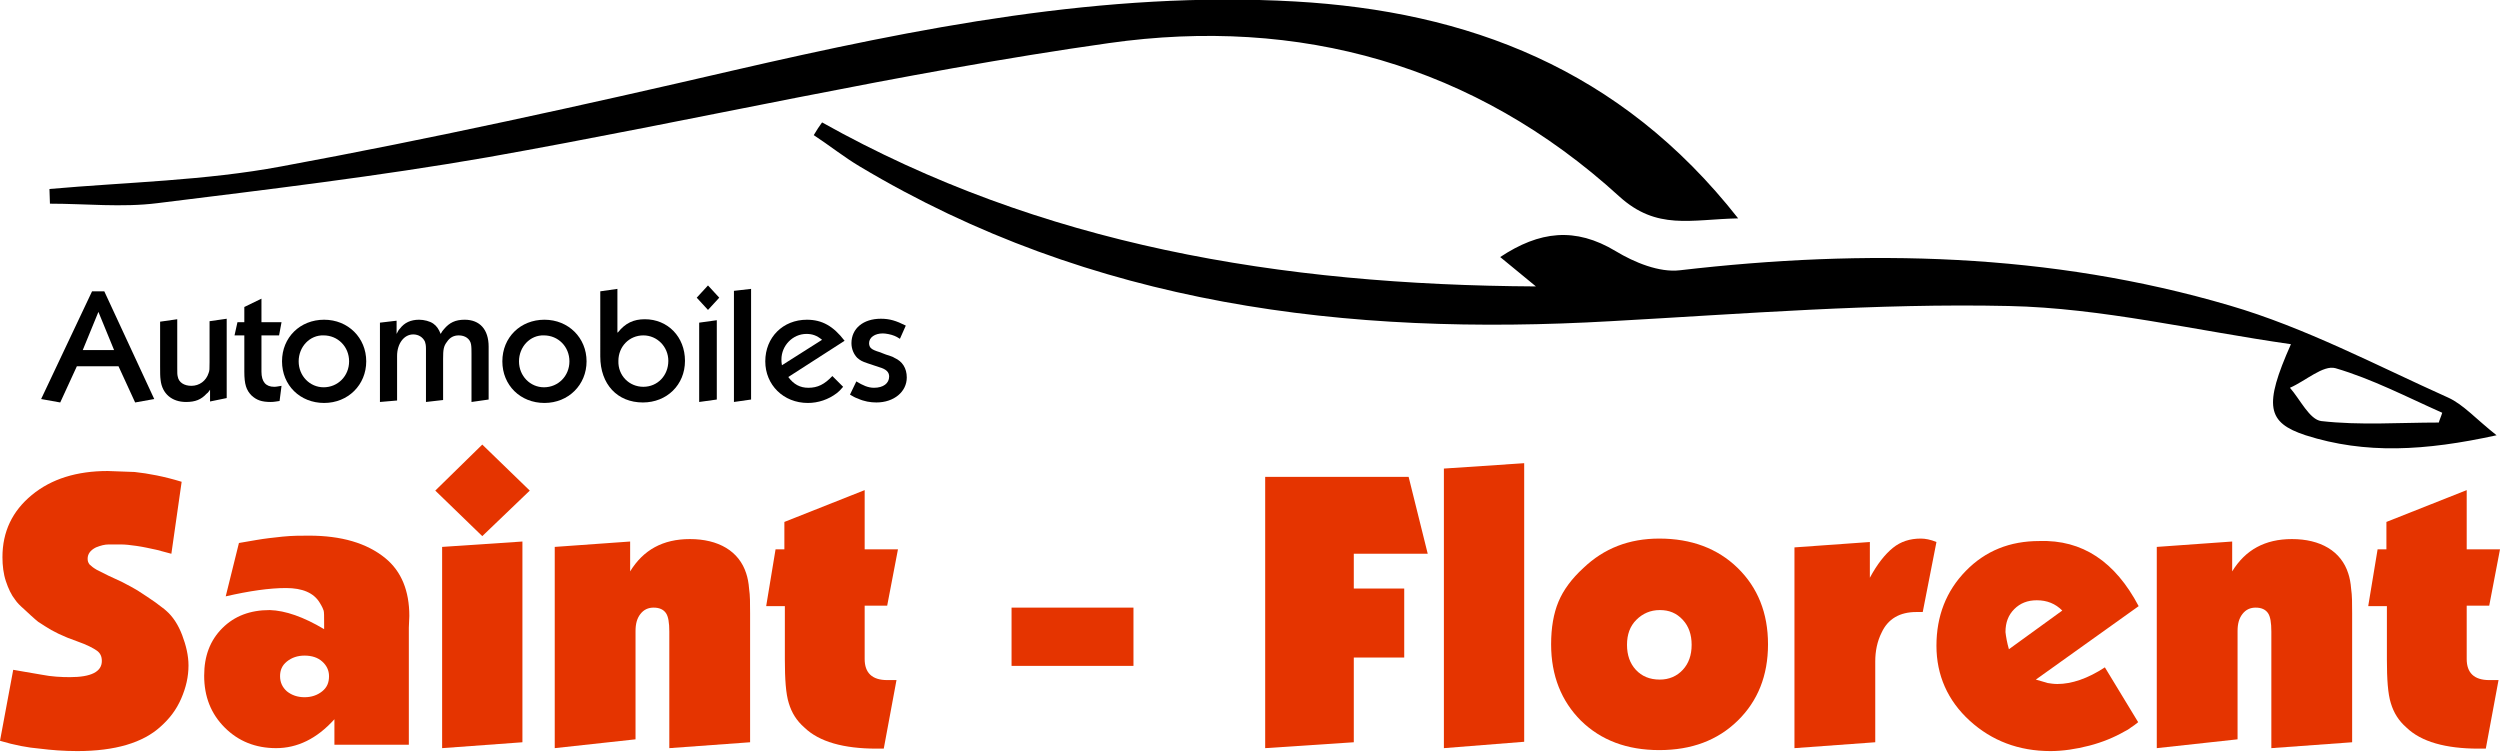
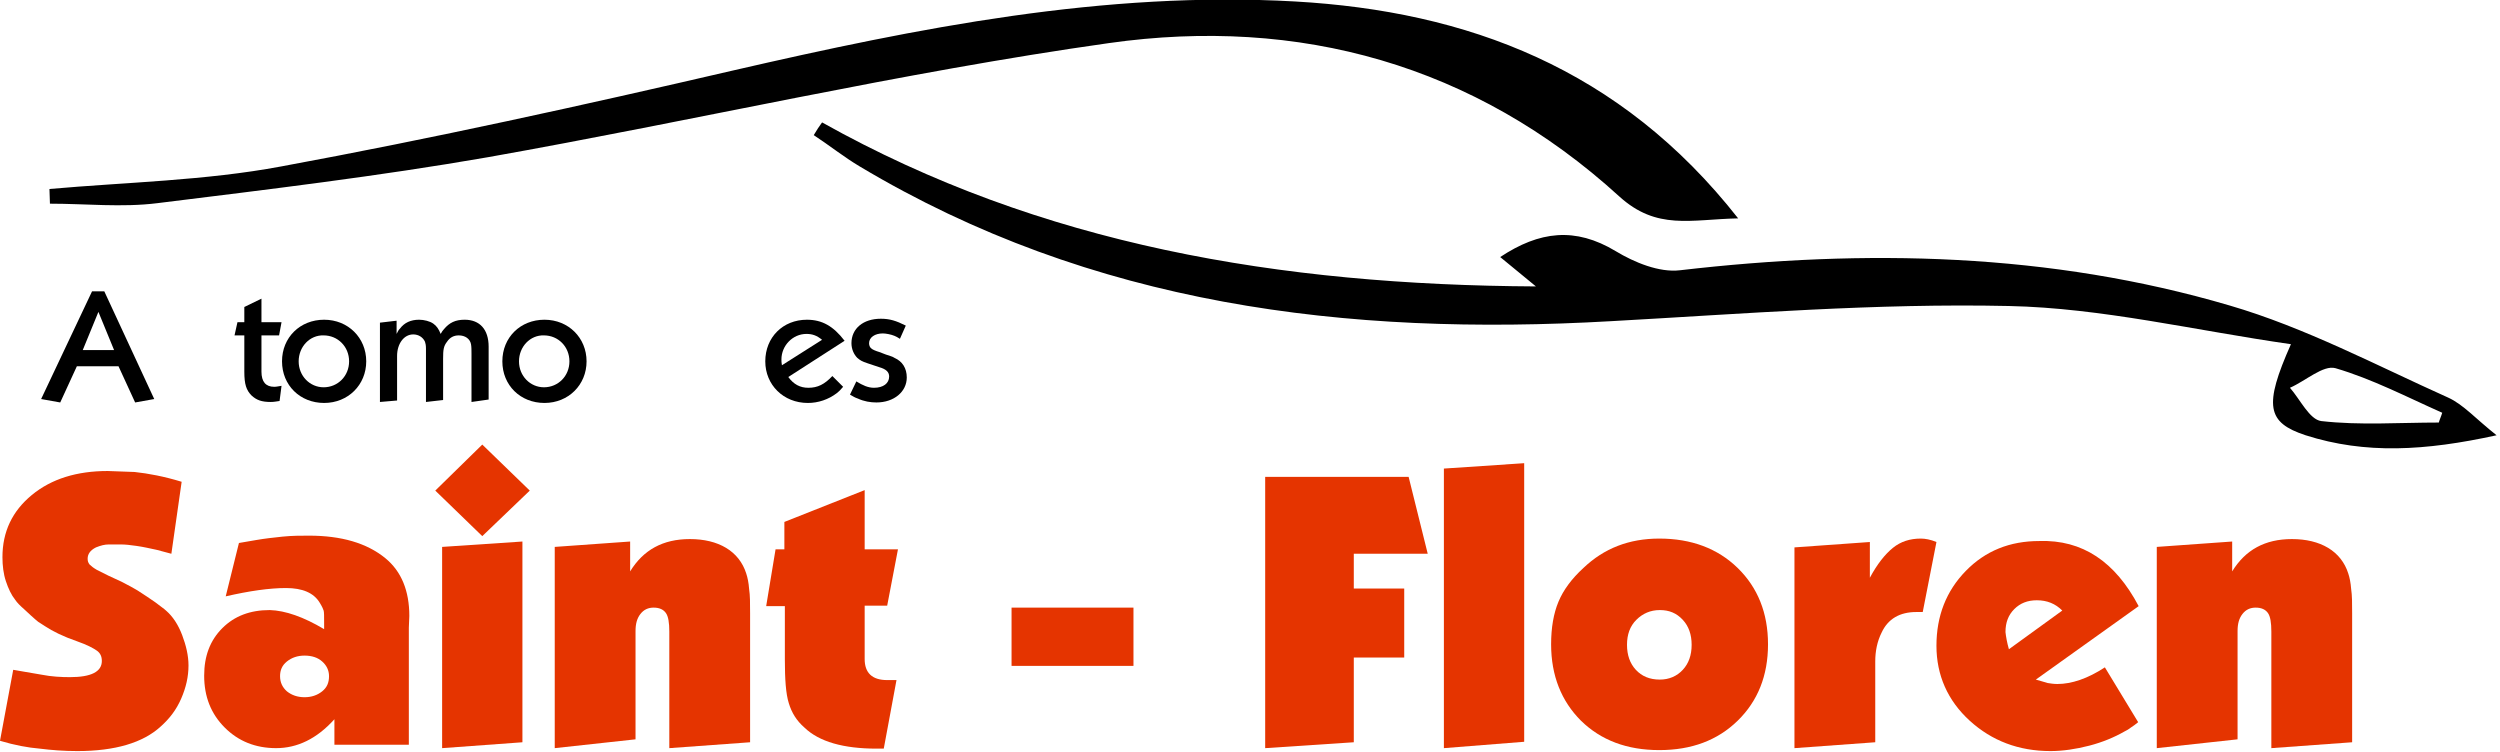
<svg xmlns="http://www.w3.org/2000/svg" version="1.1" id="Calque_1" x="0px" y="0px" viewBox="0 0 510.6 153.5" style="enable-background:new 0 0 510.6 153.5;" xml:space="preserve">
  <style type="text/css">
	.st0{fill:#E53400;}
</style>
  <g>
    <path d="M167.9,25c44.8,25.1,93.5,33.2,145.8,33.5c-3-2.5-4.9-4-7.3-6c8-5.3,15.3-6.2,23.6-1.2c3.8,2.3,8.9,4.4,13.1,3.9   c37.9-4.4,75.6-3.6,112.3,7.2c15.4,4.5,29.9,12.2,44.6,18.8c3.1,1.4,5.6,4.3,9.9,7.7c-14.6,3.2-26.8,3.9-39,0   c-7.9-2.6-8.6-6-3-18.6c-19.6-2.8-38.6-7.4-57.6-7.8c-27.1-0.6-54.2,1.6-81.3,3.1c-54,3.1-105.9-3.2-153.4-31.6   c-3.2-1.9-6.2-4.3-9.4-6.4C166.8,26.6,167.3,25.8,167.9,25z M498.1,86.3c0.2-0.7,0.5-1.3,0.7-2c-7.2-3.2-14.3-6.9-21.8-9.1   c-2.5-0.7-6.1,2.6-9.3,4c2.1,2.4,4,6.5,6.4,6.8C482,86.9,490.1,86.3,498.1,86.3z" />
    <path d="M10.1,38.6c15.8-1.4,31.8-1.7,47.3-4.6c30.9-5.7,61.7-12.5,92.3-19.6c37.8-8.7,75.8-16.3,114.8-14.1   c35.1,2,66.4,13.6,90.5,44.3c-9.7,0.2-16.6,2.5-24.3-4.5C301.2,13.2,265.3,3.3,226.5,8.8c-42.5,6-84.5,15.8-126.8,23.3   c-22.4,3.9-45,6.6-67.6,9.4c-7.2,0.9-14.6,0.1-21.9,0.1C10.2,40.6,10.1,39.6,10.1,38.6z" />
  </g>
  <g>
    <path d="M8.4,81.5l10.4-22h2.5l10.2,22l-3.9,0.7l-3.4-7.4h-8.5l-3.4,7.4L8.4,81.5z M20.1,63.7l-3.2,7.8h6.4L20.1,63.7z" />
-     <path d="M42.9,79.6c-0.3,0.4-0.4,0.6-0.7,0.8c-1.1,1.2-2.3,1.7-4.2,1.7c-2.9,0-4.9-1.7-5.2-4.5c-0.1-0.7-0.1-1.5-0.1-2.8v-9.1   l3.5-0.5v10c0,1,0,1.3,0.1,1.7c0.2,1.2,1.3,1.9,2.8,1.9c1.6,0,3-1,3.5-2.6c0.2-0.5,0.2-0.8,0.2-2.2v-8.4l3.5-0.5v16.2L42.9,82V79.6   z" />
    <path d="M47.9,68.5l0.6-2.7h1.4v-3.1l3.5-1.7v4.8h4.1l-0.5,2.7h-3.6v7.4c0,2.1,0.9,3.1,2.6,3.1c0.5,0,0.8-0.1,1.5-0.2l-0.4,3.1   c-0.7,0.1-1.2,0.2-1.8,0.2c-1.9,0-2.9-0.4-3.9-1.3c-1.1-1.1-1.5-2.3-1.5-4.9v-7.4H47.9z" />
    <path d="M66.2,65.3c4.9,0,8.6,3.7,8.6,8.5c0,4.8-3.7,8.5-8.6,8.5s-8.6-3.6-8.6-8.5C57.6,68.9,61.3,65.3,66.2,65.3z M61,73.8   c0,3,2.3,5.3,5.1,5.3c2.9,0,5.2-2.3,5.2-5.3c0-3-2.3-5.3-5.2-5.3C63.3,68.4,61,70.8,61,73.8z" />
    <path d="M77.6,82.1V65.9l3.4-0.4v2.7c0.3-0.6,0.4-0.8,0.7-1.1c0.9-1.2,2.2-1.8,3.9-1.8c1,0,2.2,0.3,2.9,0.8   c0.7,0.5,1.1,1.1,1.5,2.1c0.3-0.5,0.4-0.7,0.7-1c1.1-1.3,2.3-1.9,4.2-1.9c3.1,0,4.9,2,4.9,5.5v10.8l-3.5,0.5v-9.8   c0-0.7,0-1.5-0.1-2c-0.2-1.1-1.2-1.8-2.5-1.8c-1,0-1.8,0.4-2.4,1.3c-0.7,0.9-0.8,1.6-0.8,3.5v8.4L87,82.1V71.2   c0-0.7-0.1-1.1-0.2-1.4c-0.4-0.9-1.3-1.5-2.4-1.5c-1.9,0-3.3,1.9-3.3,4.4v9.1L77.6,82.1z" />
    <path d="M111.2,65.3c4.9,0,8.6,3.7,8.6,8.5c0,4.8-3.7,8.5-8.6,8.5s-8.6-3.6-8.6-8.5C102.6,68.9,106.3,65.3,111.2,65.3z M106,73.8   c0,3,2.3,5.3,5.1,5.3c2.9,0,5.2-2.3,5.2-5.3c0-3-2.3-5.3-5.2-5.3C108.3,68.4,106,70.8,106,73.8z" />
-     <path d="M126.2,67.9c1.5-1.9,3.2-2.7,5.5-2.7c4.7,0,8.2,3.6,8.2,8.5c0,4.9-3.7,8.5-8.6,8.5c-5.2,0-8.7-3.7-8.7-9.4V59.5l3.5-0.5   V67.9z M131.4,79c2.9,0,5.1-2.3,5.1-5.3c0-2.9-2.3-5.2-5.1-5.2c-2.9,0-5.1,2.3-5.1,5.2C126.2,76.7,128.5,79,131.4,79z" />
-     <path d="M142.3,60.8l2.3-2.5l2.3,2.5l-2.3,2.5L142.3,60.8z M142.8,82.1V65.9l3.6-0.5v16.2L142.8,82.1z" />
-     <path d="M149.9,82.1V59.4l3.5-0.4v22.6L149.9,82.1z" />
    <path d="M161,77c1.1,1.5,2.4,2.2,4.1,2.2c1.9,0,3.3-0.7,4.9-2.4l2.2,2.2c-0.6,0.7-0.8,0.9-1.3,1.3c-1.7,1.3-3.8,2-5.9,2   c-5,0-8.7-3.7-8.7-8.5c0-4.9,3.6-8.5,8.5-8.5c3.1,0,5.4,1.3,7.7,4.3L161,77z M167.9,69.4c-1.1-0.9-2-1.2-3.2-1.2   c-2.8,0-5.1,2.4-5.1,5.2c0,0.4,0,0.6,0.1,1.2L167.9,69.4z" />
    <path d="M174.9,77.9c1.3,0.8,2.4,1.3,3.6,1.3c1.9,0,3.1-0.9,3.1-2.3c0-0.9-0.6-1.5-2-1.9l-2.4-0.8c-1.2-0.4-1.5-0.6-2.1-1.1   c-0.7-0.7-1.2-1.8-1.2-3c0-3,2.4-5,6-5c1.8,0,3.1,0.4,5.1,1.4l-1.2,2.7c-0.5-0.3-0.8-0.5-1.1-0.6c-0.7-0.3-1.8-0.5-2.4-0.5   c-1.6,0-2.8,0.8-2.8,2c0,0.5,0.2,0.9,0.5,1.1c0.2,0.2,0.9,0.5,1.6,0.7l1.3,0.5c0.8,0.3,1.4,0.4,1.8,0.7c1.6,0.7,2.5,2.1,2.5,4   c0,2.9-2.6,5.1-6.2,5.1c-1.2,0-2.5-0.2-3.8-0.8c-0.6-0.2-0.9-0.4-1.6-0.8L174.9,77.9z" />
  </g>
  <g>
    <path class="st0" d="M0,151.3l2.7-14.5l2.3,0.4l3.5,0.6c2,0.4,4,0.5,5.8,0.5c4.3,0,6.5-1.1,6.5-3.3c0-0.9-0.3-1.6-1-2.1   c-0.7-0.5-2-1.2-4-1.9c-2.9-1-5.1-2.1-6.6-3.1L7.8,127l-0.6-0.5c-0.5-0.4-1.2-1.1-2.3-2.1c-0.8-0.7-1.4-1.3-1.8-1.9   c-0.8-1-1.4-2.3-1.9-3.8c-0.5-1.5-0.7-3.2-0.7-4.9c0-5.2,2-9.4,6-12.7c4-3.3,9.2-4.9,15.5-4.9l5.5,0.2c2.8,0.3,6,0.9,9.6,2   L35,113.1l-3-0.8c-1.4-0.3-2.7-0.6-4.1-0.8c-1.3-0.2-2.4-0.3-3.2-0.3c-0.9,0-1.7,0-2.5,0c-0.8,0-1.6,0.2-2.6,0.6   c-1.2,0.6-1.7,1.4-1.7,2.3c0,0.5,0.1,0.8,0.4,1.2c0.3,0.3,0.8,0.7,1.5,1.1l2.4,1.2l2.6,1.2l1.9,1l1.4,0.8c1.4,0.9,2.6,1.7,3.6,2.4   c1,0.8,1.8,1.3,2.2,1.7c1.4,1.2,2.5,2.9,3.3,5s1.3,4.2,1.3,6.2c0,2.3-0.5,4.5-1.5,6.8c-1,2.3-2.4,4.1-4.2,5.7c-3.6,3.3-9.3,5-17,5   c-2.8,0-5.3-0.2-7.7-0.5C5.7,152.7,3,152.2,0,151.3z" />
    <path class="st0" d="M66.2,128.5v-1.1c0-1.5,0-2.4-0.1-2.7c-0.1-0.3-0.3-0.8-0.8-1.6c-1.2-2-3.5-3-6.9-3c-3.4,0-7.5,0.6-12.3,1.7   l2.7-10.9l3.5-0.6c1.7-0.3,3.5-0.5,5.4-0.7c2-0.2,3.7-0.2,5.4-0.2c6.6,0,11.8,1.5,15.6,4.6c3.3,2.7,4.9,6.7,4.9,11.8l-0.1,2.4v23.9   H68.3v-5.2c-3.6,4-7.6,5.9-11.9,5.9c-4.2,0-7.7-1.4-10.5-4.2c-2.8-2.8-4.2-6.3-4.2-10.6c0-4,1.2-7.2,3.7-9.7   c2.5-2.5,5.7-3.7,9.7-3.7C58.3,124.7,62,126,66.2,128.5z M62.2,133.9c-1.4,0-2.6,0.4-3.6,1.2c-1,0.8-1.4,1.8-1.4,3   c0,1.3,0.5,2.3,1.4,3.1c1,0.8,2.2,1.2,3.6,1.2c1.4,0,2.6-0.4,3.6-1.2c1-0.8,1.4-1.8,1.4-3.1c0-1.2-0.5-2.2-1.4-3   C64.9,134.3,63.7,133.9,62.2,133.9z" />
    <path class="st0" d="M88.9,100.2l9.6-9.4l9.7,9.4l-9.7,9.3L88.9,100.2z M90.3,152.8v-41.1l16.4-1.1v41L90.3,152.8z" />
    <path class="st0" d="M113.3,152.8v-41.1l15.4-1.1v6.1c2.7-4.4,6.7-6.6,12.2-6.6c2.9,0,5.4,0.6,7.4,1.8c2,1.2,3.4,3,4.1,5.2   c0.3,0.9,0.5,1.9,0.6,3.2c0.2,1.3,0.2,2.9,0.2,5v26.3l-16.5,1.2v-21.6V129c0-1.8-0.2-3.1-0.7-3.8c-0.5-0.7-1.3-1.1-2.5-1.1   c-1.1,0-2,0.4-2.7,1.3s-1,2-1,3.5v2.9V151L113.3,152.8z" />
    <path class="st0" d="M156.5,123.7l1.9-11.5h1.8v-5.6l16.4-6.5v12.1h6.8l-2.2,11.5h-4.6v9.8v1.1c0,2.8,1.5,4.3,4.6,4.3h1.9l-2.6,14   H179c-6.7,0-11.7-1.4-14.7-4.3c-1.6-1.4-2.6-3-3.2-5c-0.6-1.9-0.8-4.9-0.8-8.9v-1.1v-9.8H156.5z" />
    <path class="st0" d="M206.6,136v-11.9h24.9V136H206.6z" />
    <path class="st0" d="M258.4,152.8V97.4h29.3l3.9,15.7h-15.1v7.1h10.3v14.1h-10.3v17.3L258.4,152.8z" />
    <path class="st0" d="M294.9,152.8V95.7l16.4-1.1v56.9L294.9,152.8z" />
    <path class="st0" d="M316.8,131.6c0-3.4,0.5-6.3,1.5-8.7c1-2.4,2.7-4.7,5.1-6.9c4.2-4,9.3-6,15.5-6c6.5,0,11.9,2,16,6   c4.1,4,6.2,9.2,6.2,15.6c0,6.4-2.1,11.6-6.2,15.6c-4.1,4-9.4,6-16,6s-11.9-2-16-6C318.9,143.2,316.8,138,316.8,131.6z M339,124.6   c-1.9,0-3.5,0.7-4.8,2c-1.3,1.3-1.9,3-1.9,5.1c0,2.1,0.6,3.8,1.8,5.1c1.2,1.3,2.8,2,4.9,2c1.9,0,3.5-0.7,4.7-2   c1.2-1.3,1.8-3,1.8-5.1c0-2.1-0.6-3.8-1.8-5.1C342.4,125.2,340.9,124.6,339,124.6z" />
    <path class="st0" d="M366.5,152.8v-41l15.4-1.1v7.3c1.5-2.8,3.1-4.8,4.7-6.1c1.6-1.3,3.5-1.9,5.7-1.9c0.9,0,2,0.2,3.2,0.7   l-2.8,14.3h-1.3c-3.4,0-5.8,1.4-7.1,4.2c-0.9,1.8-1.3,3.8-1.3,5.9v1.3v15.2L366.5,152.8z" />
    <path class="st0" d="M436.8,123.8l-21,15c1,0.3,1.8,0.5,2.4,0.7c0.6,0.1,1.3,0.2,2,0.2c2.9,0,6.2-1.1,9.7-3.4l6.8,11.2   c-0.5,0.4-1,0.8-1.5,1.1c-0.5,0.4-0.9,0.6-1.3,0.8c-2.1,1.2-4.5,2.2-7.2,2.9s-5.4,1.1-7.9,1.1c-6.5,0-12-2.1-16.5-6.2   c-4.5-4.1-6.8-9.3-6.8-15.3c0-6.1,2-11.2,6-15.3c4-4.1,9-6.1,15-6.1C425.3,110.2,432,114.7,436.8,123.8z M410.3,132.6l10.9-7.9   c-1.4-1.4-3.1-2.1-5.2-2.1c-1.9,0-3.4,0.6-4.6,1.8c-1.2,1.2-1.8,2.7-1.8,4.7C409.7,130,409.9,131.2,410.3,132.6z" />
    <path class="st0" d="M440.5,152.8v-41.1l15.4-1.1v6.1c2.7-4.4,6.7-6.6,12.2-6.6c2.9,0,5.4,0.6,7.4,1.8c2,1.2,3.4,3,4.1,5.2   c0.3,0.9,0.5,1.9,0.6,3.2c0.2,1.3,0.2,2.9,0.2,5v26.3l-16.5,1.2v-21.6V129c0-1.8-0.2-3.1-0.7-3.8c-0.5-0.7-1.3-1.1-2.5-1.1   c-1.1,0-2,0.4-2.7,1.3s-1,2-1,3.5v2.9V151L440.5,152.8z" />
-     <path class="st0" d="M483.7,123.7l1.9-11.5h1.8v-5.6l16.4-6.5v12.1h6.8l-2.2,11.5h-4.6v9.8v1.1c0,2.8,1.5,4.3,4.6,4.3h1.9l-2.6,14   h-1.5c-6.7,0-11.7-1.4-14.7-4.3c-1.6-1.4-2.6-3-3.2-5c-0.6-1.9-0.8-4.9-0.8-8.9v-1.1v-9.8H483.7z" />
  </g>
</svg>